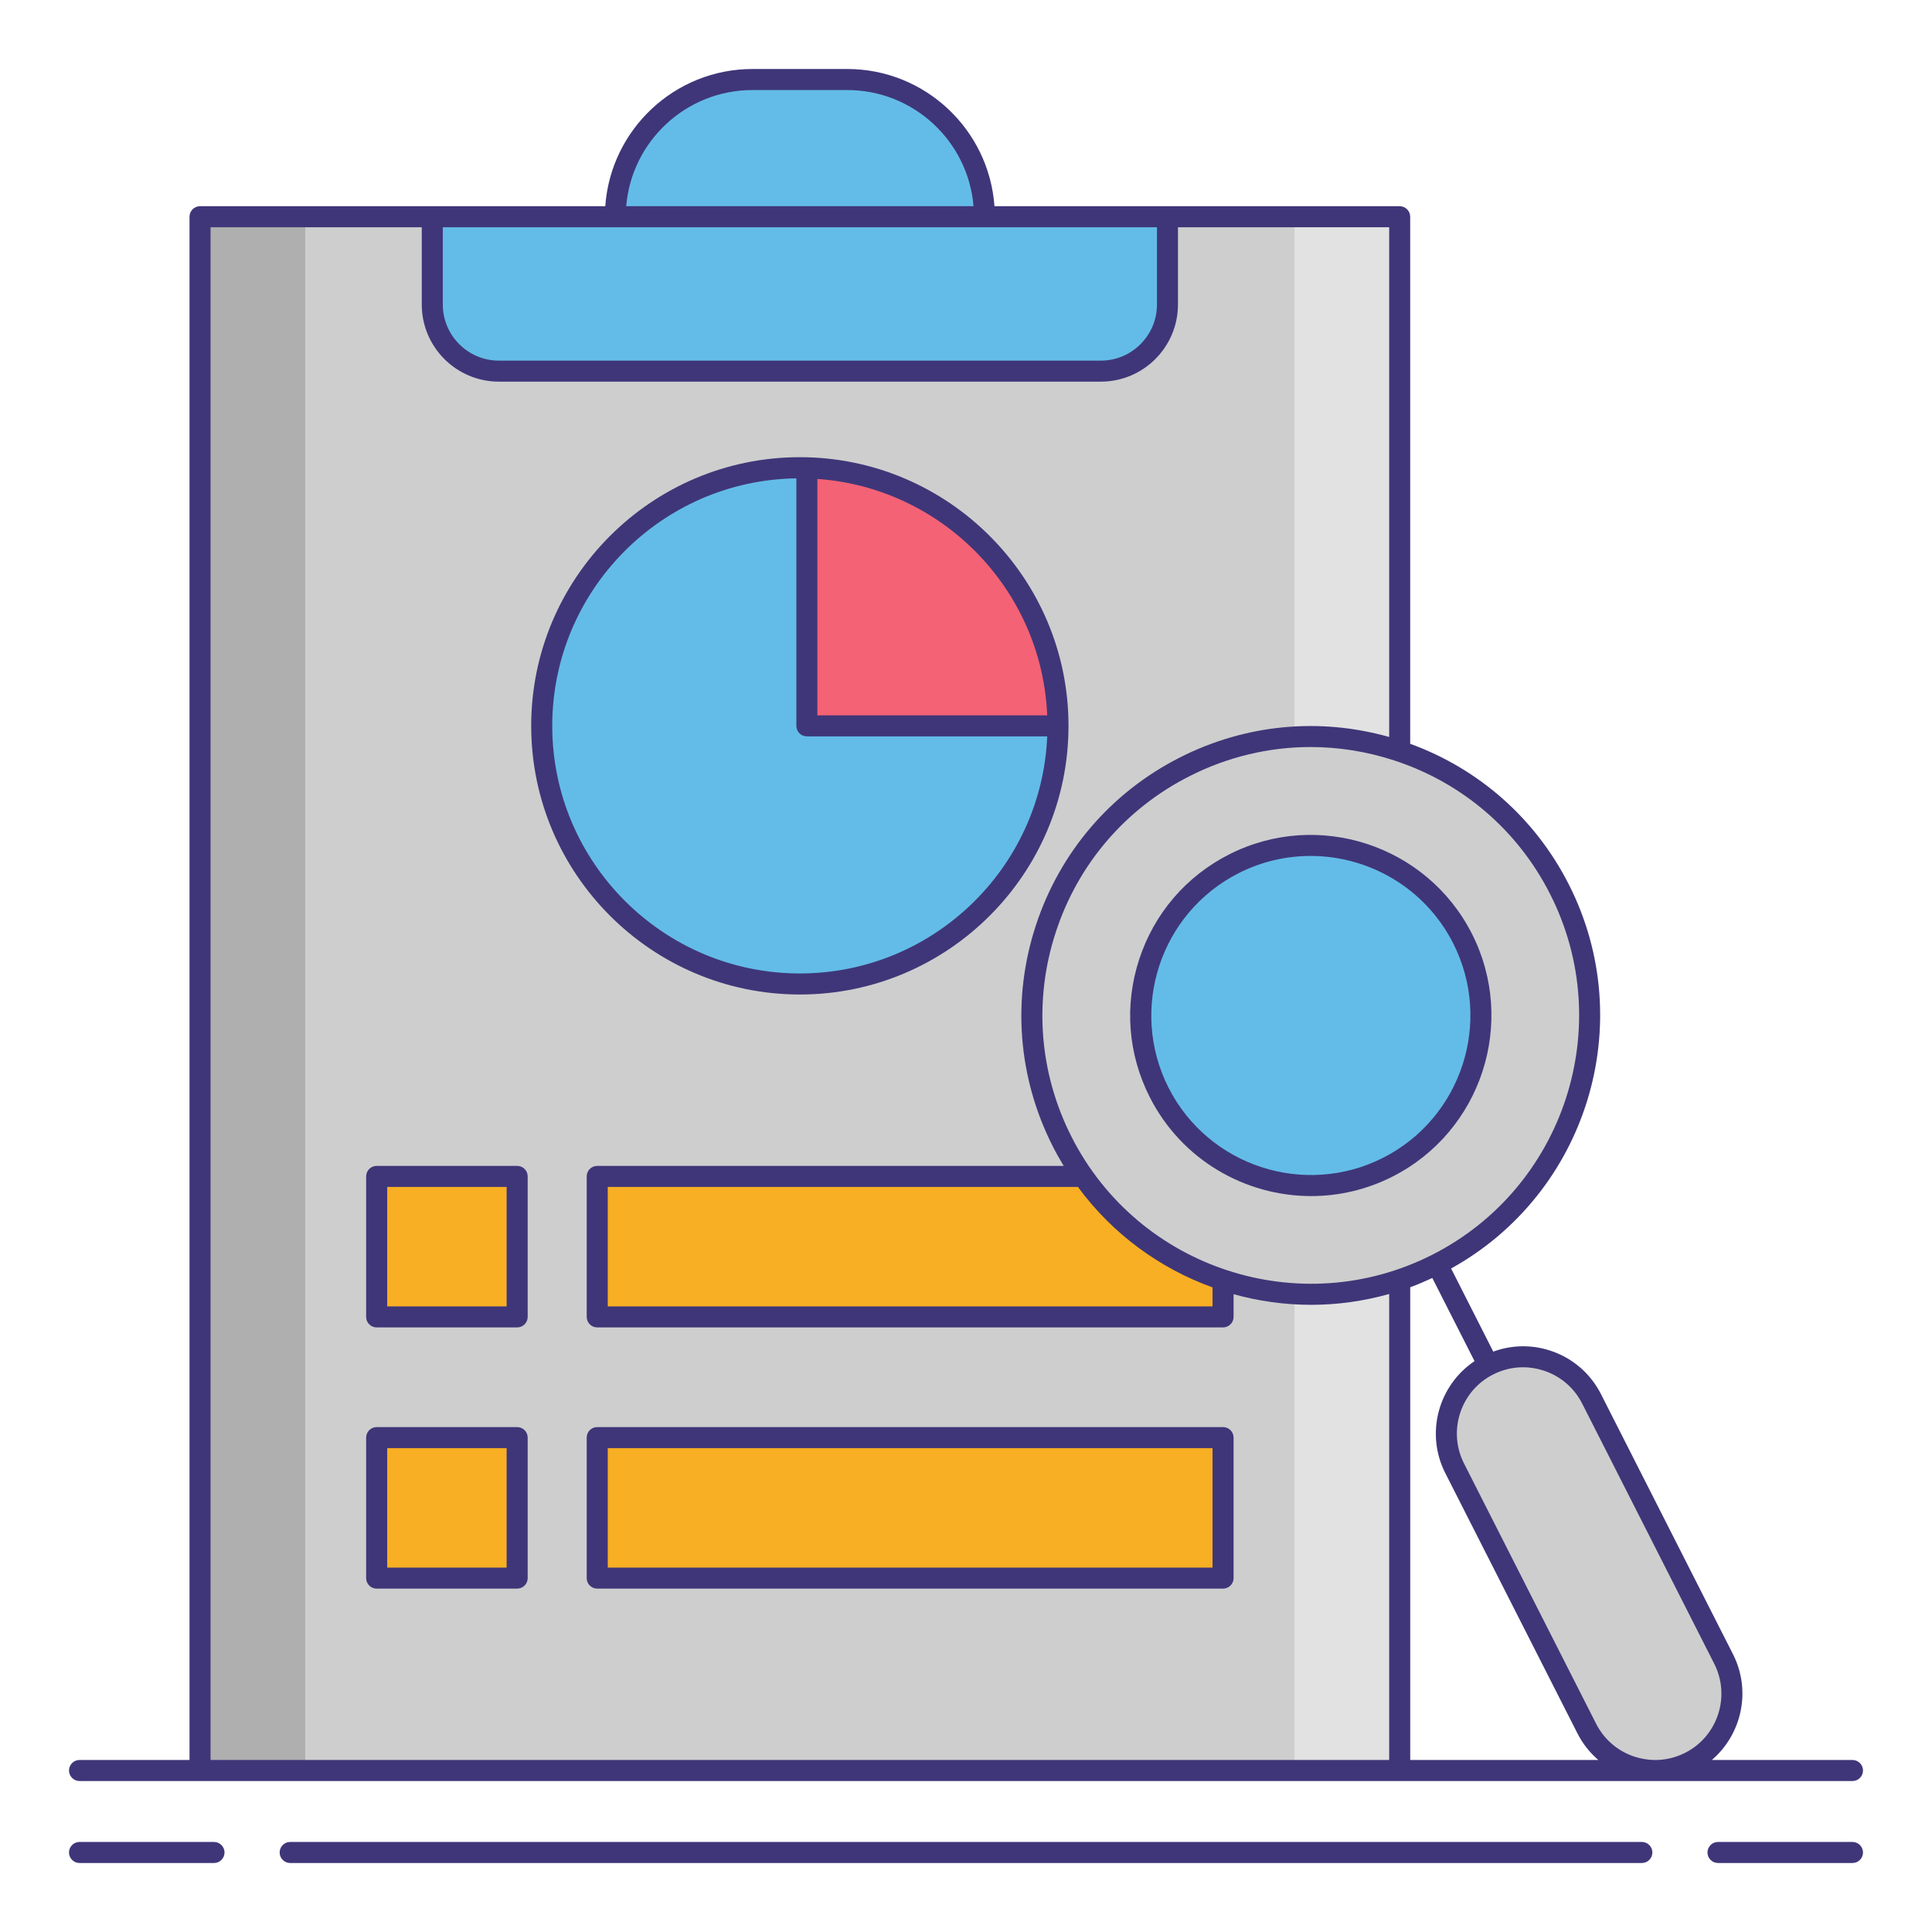
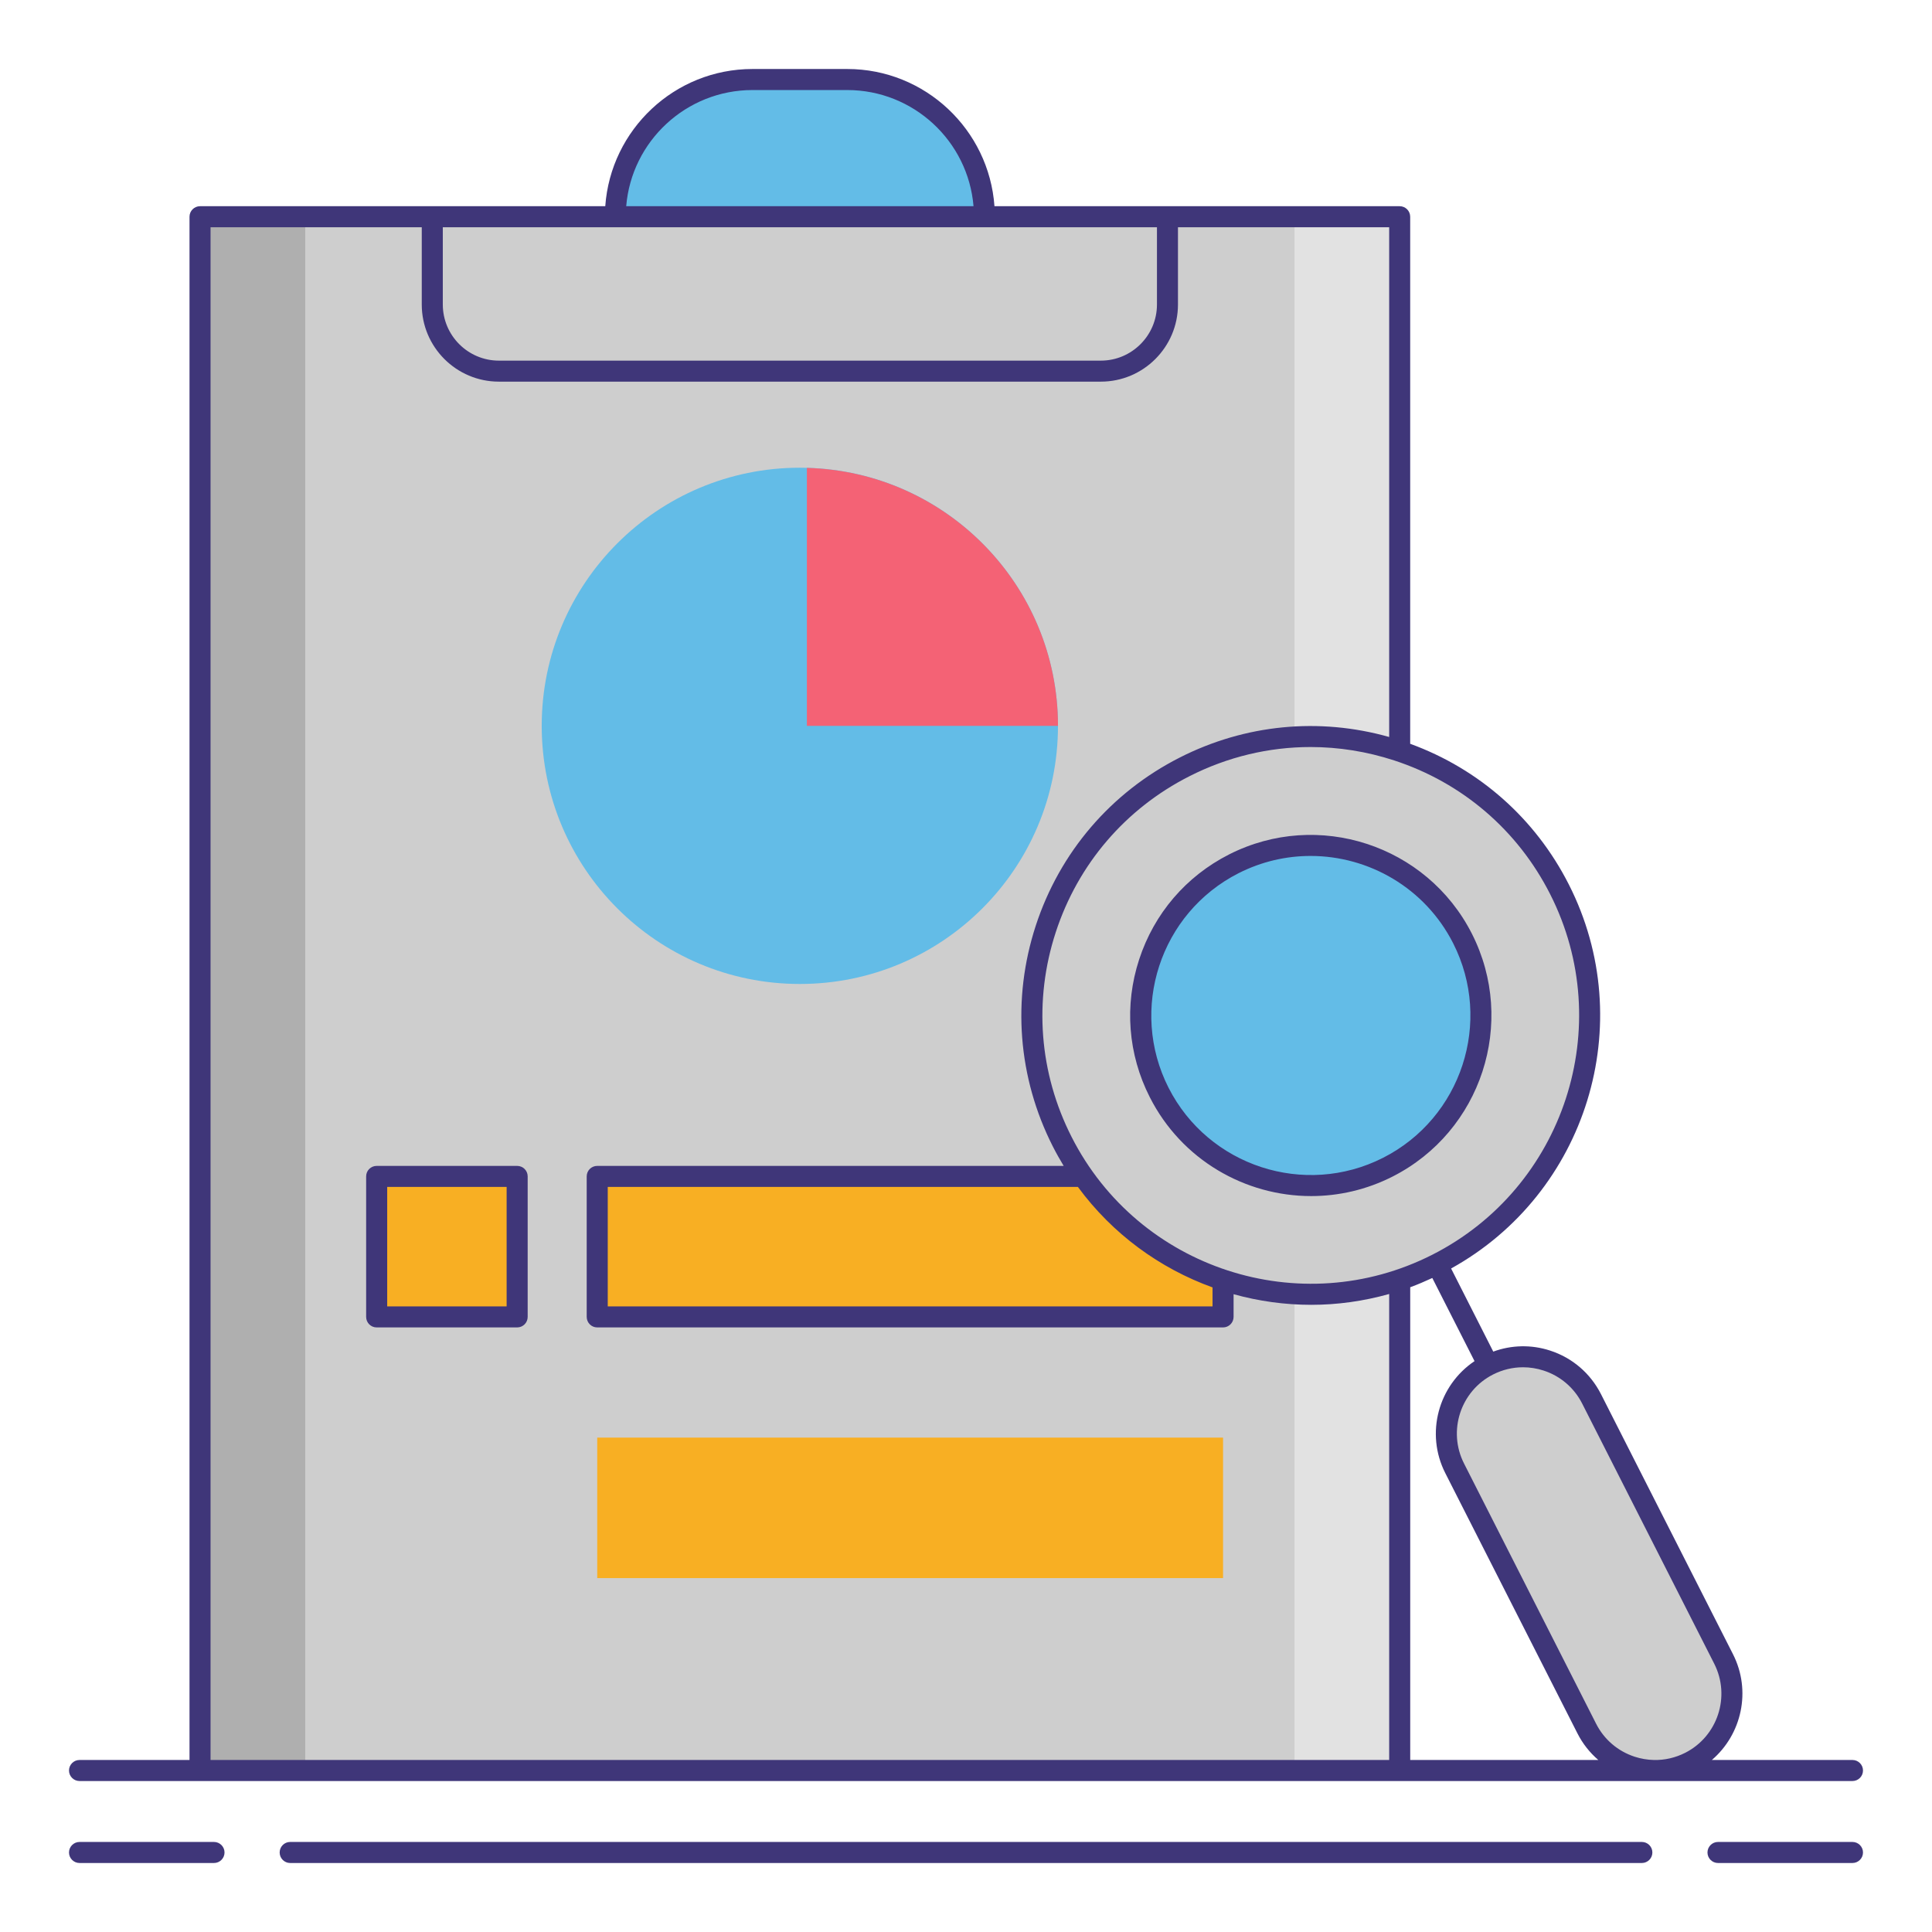
<svg xmlns="http://www.w3.org/2000/svg" width="56" height="56" viewBox="0 0 56 56" fill="none">
  <path d="M5.798 6.282H40.571V51.319H5.798V6.282Z" fill="#CECECE" />
  <path d="M5.798 6.282H8.847V51.319H5.798V6.282Z" fill="#AFAFAF" />
  <path d="M37.522 6.282H40.571V51.319H37.522V6.282Z" fill="#E2E2E2" />
-   <path d="M31.909 10.757H14.46C13.394 10.757 12.53 9.893 12.53 8.827V6.282H33.839V8.827C33.839 9.893 32.975 10.757 31.909 10.757Z" fill="#63BCE7" />
  <path d="M24.558 2.305H21.811C19.614 2.305 17.833 4.085 17.833 6.282H28.535C28.535 4.086 26.755 2.305 24.558 2.305Z" fill="#63BCE7" />
  <path d="M10.918 34.098H14.99V38.171H10.918V34.098Z" fill="#F8AF23" />
  <path d="M17.311 34.098H35.451V38.171H17.311V34.098Z" fill="#F8AF23" />
-   <path d="M10.918 41.67H14.99V45.742H10.918V41.67Z" fill="#F8AF23" />
  <path d="M17.311 41.67H35.451V45.742H17.311V41.67Z" fill="#F8AF23" />
  <path d="M23.184 28.521C27.317 28.521 30.666 25.171 30.666 21.039C30.666 16.907 27.317 13.557 23.184 13.557C19.052 13.557 15.702 16.907 15.702 21.039C15.702 25.171 19.052 28.521 23.184 28.521Z" fill="#63BCE7" />
  <path d="M23.388 13.562V21.039H30.666C30.667 16.975 27.426 13.671 23.388 13.562Z" fill="#F46275" />
  <path d="M37.995 37.517C42.459 37.517 46.078 33.898 46.078 29.435C46.078 24.971 42.459 21.352 37.995 21.352C33.532 21.352 29.913 24.971 29.913 29.435C29.913 33.898 33.532 37.517 37.995 37.517Z" fill="#CECECE" />
  <path d="M49.96 48.086C50.516 49.182 50.079 50.521 48.983 51.077C47.888 51.634 46.548 51.196 45.992 50.101L42.163 42.559C41.607 41.464 42.045 40.124 43.14 39.568C44.236 39.012 45.575 39.449 46.131 40.545L49.96 48.086Z" fill="#CECECE" />
  <path d="M37.995 34.364C40.718 34.364 42.926 32.157 42.926 29.434C42.926 26.711 40.718 24.504 37.995 24.504C35.273 24.504 33.065 26.711 33.065 29.434C33.065 32.157 35.273 34.364 37.995 34.364Z" fill="#63BCE7" />
  <path d="M6.203 53.39H2.305C2.137 53.39 2 53.527 2 53.695C2 53.863 2.137 54 2.305 54H6.203C6.371 54 6.508 53.863 6.508 53.695C6.508 53.527 6.371 53.39 6.203 53.39Z" fill="#3F3679" />
  <path d="M53.695 53.39H49.797C49.629 53.39 49.492 53.527 49.492 53.695C49.492 53.863 49.629 54 49.797 54H53.695C53.863 54 54 53.863 54 53.695C54 53.527 53.863 53.39 53.695 53.39Z" fill="#3F3679" />
  <path d="M47.59 53.39H8.41C8.242 53.39 8.106 53.527 8.106 53.695C8.106 53.863 8.242 54 8.41 54H47.59C47.758 54 47.895 53.863 47.895 53.695C47.895 53.527 47.758 53.39 47.59 53.39Z" fill="#3F3679" />
  <path d="M14.99 33.794H10.918C10.749 33.794 10.613 33.93 10.613 34.098V38.171C10.613 38.339 10.749 38.476 10.918 38.476H14.99C15.159 38.476 15.295 38.339 15.295 38.171V34.098C15.295 33.93 15.159 33.794 14.99 33.794ZM14.685 37.866H11.223V34.403H14.685V37.866Z" fill="#3F3679" />
-   <path d="M14.99 41.365H10.918C10.749 41.365 10.613 41.502 10.613 41.67V45.743C10.613 45.911 10.749 46.047 10.918 46.047H14.99C15.159 46.047 15.295 45.911 15.295 45.743V41.67C15.295 41.502 15.159 41.365 14.99 41.365ZM14.685 45.438H11.223V41.975H14.685V45.438Z" fill="#3F3679" />
-   <path d="M35.451 41.365H17.311C17.142 41.365 17.006 41.502 17.006 41.67V45.743C17.006 45.911 17.142 46.047 17.311 46.047H35.451C35.619 46.047 35.756 45.911 35.756 45.743V41.67C35.756 41.502 35.619 41.365 35.451 41.365ZM35.146 45.438H17.616V41.975H35.146V45.438Z" fill="#3F3679" />
-   <path d="M23.184 28.826C27.478 28.826 30.971 25.333 30.971 21.039C30.971 16.746 27.478 13.252 23.184 13.252C18.891 13.252 15.397 16.746 15.397 21.039C15.397 25.333 18.891 28.826 23.184 28.826ZM30.354 20.735H23.692V13.882C27.313 14.137 30.201 17.087 30.354 20.735ZM23.083 13.865V21.039C23.083 21.208 23.219 21.344 23.388 21.344H30.354C30.194 25.161 27.04 28.216 23.184 28.216C19.227 28.216 16.007 24.997 16.007 21.039C16.007 17.116 19.172 13.919 23.083 13.865Z" fill="#3F3679" />
  <path d="M53.695 51.624C53.863 51.624 54 51.487 54 51.319C54 51.151 53.863 51.014 53.695 51.014H49.619C50.485 50.273 50.77 49.009 50.232 47.949L46.404 40.407C46.097 39.805 45.575 39.357 44.933 39.148C44.389 38.97 43.813 38.983 43.283 39.177L42.061 36.768C45.986 34.594 47.521 29.67 45.474 25.638C44.504 23.727 42.878 22.29 40.875 21.559V6.282C40.875 6.114 40.739 5.977 40.57 5.977H33.839H28.825C28.667 3.758 26.816 2 24.558 2H21.811C19.552 2 17.701 3.758 17.544 5.977H12.53H5.798C5.63 5.977 5.493 6.114 5.493 6.282V51.014H2.305C2.137 51.014 2 51.151 2 51.319C2 51.488 2.137 51.624 2.305 51.624H5.798H40.57L53.695 51.624ZM44.744 39.727C45.231 39.886 45.628 40.226 45.86 40.683L49.688 48.224C50.167 49.169 49.789 50.327 48.846 50.806C48.56 50.951 48.25 51.021 47.938 51.014H47.938C47.751 51.01 47.563 50.978 47.38 50.919C46.893 50.759 46.496 50.42 46.264 49.963L42.436 42.421C41.956 41.477 42.335 40.319 43.278 39.84C43.552 39.701 43.848 39.631 44.146 39.631C44.346 39.631 44.548 39.663 44.744 39.727ZM40.875 37.312C41.091 37.233 41.304 37.141 41.516 37.043L42.74 39.453C41.693 40.154 41.307 41.546 41.892 42.698L45.721 50.239C45.873 50.54 46.08 50.801 46.328 51.014H40.876V37.312H40.875ZM44.93 25.914C46.872 29.737 45.34 34.428 41.516 36.369C37.692 38.31 33.002 36.779 31.061 32.955C30.12 31.103 29.957 28.995 30.602 27.02C31.247 25.045 32.622 23.44 34.475 22.5C35.582 21.937 36.781 21.653 37.987 21.653C38.8 21.653 39.615 21.782 40.41 22.041C42.384 22.686 43.99 24.061 44.93 25.914ZM35.146 37.316V37.866H17.616V34.403H31.243C32.247 35.769 33.617 36.764 35.146 37.316ZM21.811 2.61H24.558C26.481 2.61 28.063 4.094 28.218 5.977H18.151C18.306 4.094 19.888 2.61 21.811 2.61ZM17.833 6.587H28.535H33.535V8.827C33.535 9.723 32.805 10.453 31.909 10.453H14.46C13.564 10.453 12.835 9.723 12.835 8.827V6.587H17.833ZM6.103 6.587H12.225V8.827C12.225 10.059 13.227 11.062 14.46 11.062H31.909C33.141 11.062 34.144 10.059 34.144 8.827V6.587H40.266V21.362C38.234 20.788 36.093 20.995 34.199 21.956C32.201 22.97 30.718 24.702 30.022 26.831C29.327 28.961 29.503 31.234 30.517 33.231C30.615 33.424 30.721 33.611 30.831 33.794H17.311C17.142 33.794 17.006 33.93 17.006 34.098V38.171C17.006 38.339 17.142 38.476 17.311 38.476H35.451C35.619 38.476 35.756 38.339 35.756 38.171V37.513C36.486 37.716 37.245 37.821 38.009 37.821C38.762 37.821 39.521 37.716 40.266 37.507V51.014H6.103V6.587Z" fill="#3F3679" />
  <path d="M35.626 24.766C34.379 25.399 33.453 26.48 33.019 27.81C32.585 29.139 32.694 30.558 33.328 31.804C34.25 33.621 36.094 34.669 38.004 34.669C38.8 34.669 39.608 34.487 40.365 34.103C42.939 32.796 43.97 29.639 42.664 27.065C41.357 24.491 38.199 23.46 35.626 24.766ZM42.12 27.34C43.275 29.614 42.364 32.404 40.09 33.559C37.815 34.713 35.026 33.802 33.871 31.529C32.717 29.254 33.627 26.465 35.901 25.31C36.571 24.97 37.284 24.81 37.988 24.81C39.675 24.81 41.305 25.736 42.12 27.34Z" fill="#3F3679" />
</svg>